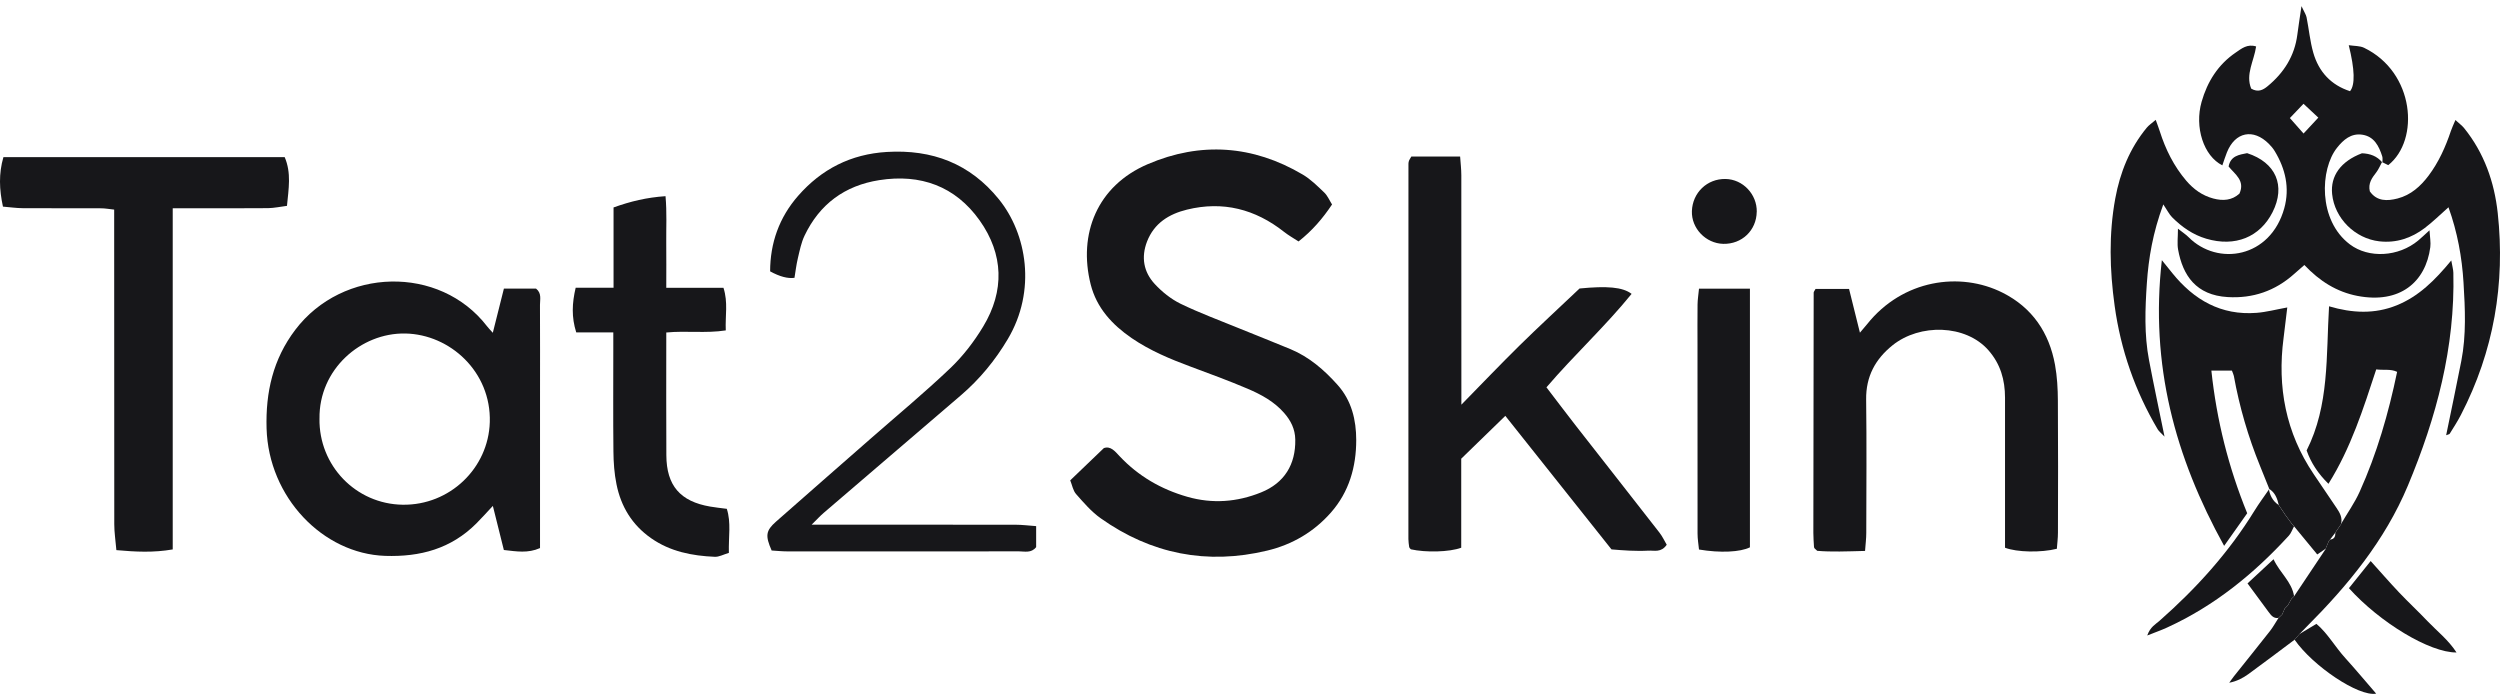
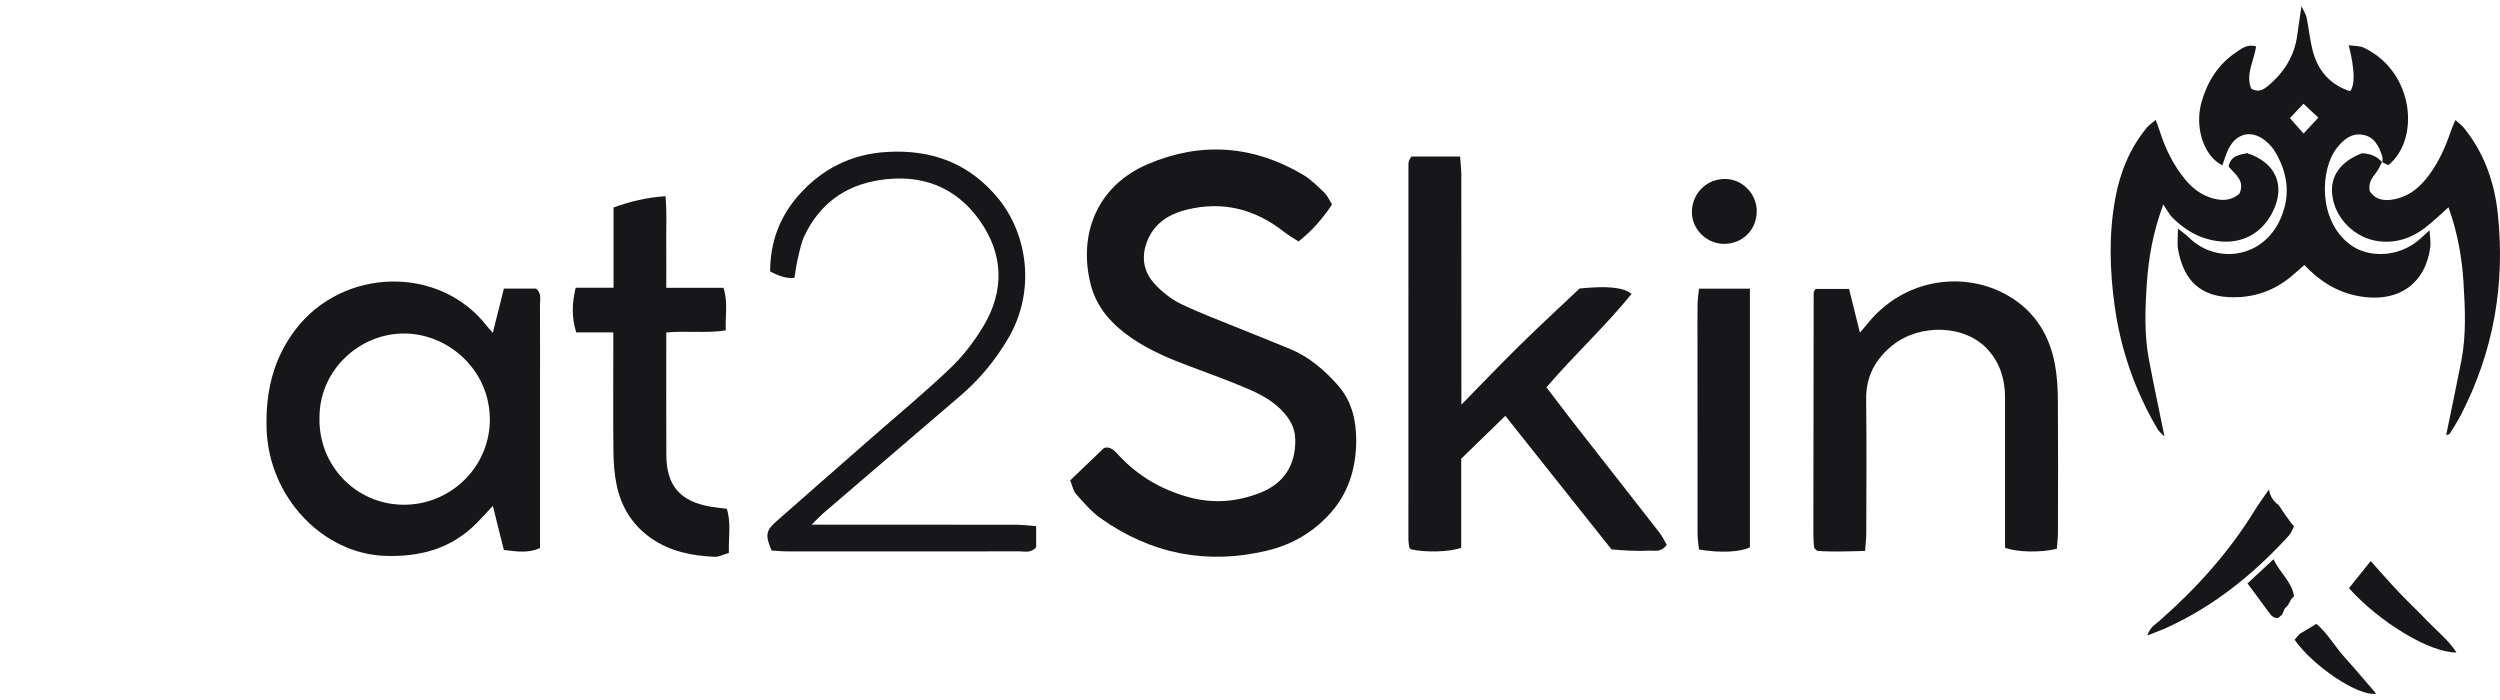
<svg xmlns="http://www.w3.org/2000/svg" width="100" height="28" viewBox="0 0 100 28" fill="none">
  <path d="M53.282 8.179C52.904 8.744 52.49 9.226 51.942 9.658C51.734 9.523 51.537 9.413 51.364 9.276C50.208 8.363 48.916 8.032 47.478 8.385C46.76 8.562 46.167 8.925 45.881 9.663C45.639 10.292 45.746 10.879 46.187 11.357C46.478 11.672 46.837 11.961 47.221 12.149C47.99 12.522 48.795 12.818 49.586 13.142C50.262 13.418 50.944 13.685 51.618 13.965C52.368 14.278 52.967 14.796 53.502 15.395C54.066 16.024 54.249 16.801 54.249 17.603C54.249 18.672 53.965 19.675 53.238 20.501C52.554 21.279 51.689 21.783 50.692 22.023C48.28 22.603 46.046 22.163 44.025 20.729C43.654 20.466 43.346 20.106 43.043 19.762C42.92 19.622 42.886 19.402 42.809 19.214C43.273 18.769 43.694 18.365 44.154 17.924C44.424 17.828 44.599 18.05 44.786 18.25C45.536 19.047 46.447 19.573 47.494 19.872C48.497 20.159 49.484 20.084 50.444 19.696C51.374 19.321 51.829 18.58 51.811 17.584C51.804 17.158 51.631 16.821 51.361 16.513C50.964 16.06 50.446 15.78 49.907 15.55C49.157 15.231 48.393 14.95 47.63 14.667C46.804 14.361 45.996 14.023 45.265 13.523C44.486 12.987 43.865 12.317 43.627 11.376C43.121 9.363 43.881 7.434 45.914 6.565C48.022 5.662 50.118 5.806 52.108 6.982C52.427 7.17 52.7 7.443 52.971 7.702C53.1 7.825 53.173 8.006 53.281 8.177L53.282 8.179Z" fill="#17171A" />
-   <path d="M19.712 13.313C19.872 12.678 20.012 12.118 20.156 11.545H21.442C21.674 11.727 21.599 11.974 21.599 12.194C21.605 13.407 21.601 14.621 21.601 15.835V21.923C21.112 22.139 20.667 22.057 20.154 22C20.01 21.42 19.865 20.842 19.714 20.236C19.477 20.49 19.272 20.718 19.056 20.936C18.045 21.948 16.812 22.282 15.405 22.235C12.913 22.149 10.742 19.889 10.663 17.137C10.622 15.691 10.918 14.371 11.811 13.193C13.703 10.695 17.585 10.589 19.482 13.051C19.532 13.117 19.591 13.176 19.713 13.312L19.712 13.313ZM12.779 16.742C12.751 18.627 14.236 20.163 16.109 20.189C17.987 20.216 19.538 18.731 19.592 16.883C19.65 14.878 18.007 13.374 16.212 13.34C14.426 13.308 12.754 14.781 12.78 16.742H12.779Z" fill="#17171A" />
+   <path d="M19.712 13.313C19.872 12.678 20.012 12.118 20.156 11.545H21.442C21.674 11.727 21.599 11.974 21.599 12.194C21.605 13.407 21.601 14.621 21.601 15.835V21.923C21.112 22.139 20.667 22.057 20.154 22C20.01 21.42 19.865 20.842 19.714 20.236C19.477 20.49 19.272 20.718 19.056 20.936C18.045 21.948 16.812 22.282 15.405 22.235C12.913 22.149 10.742 19.889 10.663 17.137C10.622 15.691 10.918 14.371 11.811 13.193C13.703 10.695 17.585 10.589 19.482 13.051C19.532 13.117 19.591 13.176 19.713 13.312L19.712 13.313ZM12.779 16.742C12.751 18.627 14.236 20.163 16.109 20.189C17.987 20.216 19.538 18.731 19.592 16.883C19.65 14.878 18.007 13.374 16.212 13.34C14.426 13.308 12.754 14.781 12.78 16.742Z" fill="#17171A" />
  <path d="M56.456 6.26H58.405C58.422 6.523 58.453 6.764 58.453 7.007C58.456 9.813 58.455 12.62 58.455 15.426V16.187C59.285 15.341 60.023 14.567 60.783 13.819C61.544 13.071 62.328 12.349 63.182 11.54C64.273 11.433 64.908 11.48 65.264 11.755C64.213 13.053 62.981 14.183 61.858 15.493C62.235 15.985 62.619 16.497 63.012 17.001C64.132 18.436 65.259 19.866 66.376 21.302C66.498 21.458 66.582 21.642 66.669 21.79C66.445 22.116 66.173 22.013 65.935 22.026C65.685 22.04 65.432 22.036 65.181 22.026C64.934 22.017 64.688 21.992 64.46 21.976C63.039 20.188 61.647 18.438 60.213 16.634C59.626 17.204 59.062 17.752 58.449 18.348V21.909C57.977 22.085 57.028 22.105 56.436 21.973C56.421 21.958 56.405 21.945 56.392 21.928C56.381 21.912 56.368 21.891 56.366 21.871C56.353 21.768 56.336 21.665 56.336 21.562C56.336 16.557 56.336 11.552 56.338 6.547C56.338 6.507 56.347 6.464 56.361 6.425C56.375 6.387 56.401 6.353 56.456 6.258V6.26Z" fill="#17171A" />
-   <path d="M6.909 21.977C6.136 22.111 5.425 22.074 4.655 22.005C4.623 21.626 4.571 21.298 4.571 20.97C4.566 17.014 4.567 13.058 4.567 9.101V8.384C4.362 8.362 4.204 8.333 4.044 8.332C2.998 8.328 1.951 8.333 0.905 8.327C0.659 8.326 0.414 8.289 0.118 8.265C-0.029 7.583 -0.056 6.947 0.137 6.284H11.387C11.66 6.92 11.544 7.549 11.479 8.234C11.205 8.269 10.963 8.323 10.721 8.326C9.675 8.336 8.628 8.33 7.582 8.33C7.378 8.33 7.176 8.33 6.909 8.33V21.977Z" fill="#17171A" />
  <path d="M74.603 22.037C73.869 22.056 73.249 22.082 72.689 22.033C72.615 21.964 72.598 21.953 72.585 21.937C72.574 21.92 72.561 21.899 72.56 21.88C72.55 21.693 72.534 21.505 72.534 21.318C72.536 18.115 72.541 14.912 72.547 11.707C72.547 11.671 72.581 11.634 72.622 11.557H73.962C74.097 12.103 74.236 12.662 74.397 13.308C74.522 13.158 74.607 13.064 74.686 12.965C76.106 11.184 78.402 10.85 80.108 11.71C81.29 12.306 81.967 13.305 82.201 14.594C82.286 15.064 82.313 15.55 82.315 16.029C82.328 17.788 82.322 19.547 82.318 21.307C82.318 21.529 82.288 21.751 82.274 21.951C81.645 22.11 80.677 22.093 80.201 21.909V21.313C80.201 19.512 80.201 17.711 80.201 15.91C80.201 15.197 80.02 14.557 79.533 14.005C78.624 12.975 76.793 12.934 75.701 13.812C75.011 14.366 74.634 15.063 74.646 15.979C74.669 17.759 74.654 19.539 74.651 21.319C74.651 21.541 74.622 21.763 74.602 22.038L74.603 22.037Z" fill="#17171A" />
  <path d="M95.296 6.502C95.295 6.419 95.314 6.328 95.289 6.253C95.156 5.84 94.966 5.456 94.484 5.387C94.043 5.324 93.737 5.588 93.48 5.912C92.803 6.763 92.713 8.809 93.995 9.775C94.749 10.344 95.94 10.278 96.731 9.618C96.858 9.512 96.977 9.397 97.18 9.212C97.196 9.492 97.237 9.694 97.212 9.886C97.029 11.284 95.992 12.164 94.296 11.836C93.47 11.676 92.785 11.247 92.175 10.6C92.029 10.728 91.893 10.845 91.759 10.964C91.003 11.639 90.113 11.943 89.108 11.883C87.845 11.809 87.311 11.02 87.124 9.984C87.081 9.75 87.118 9.501 87.118 9.147C87.326 9.311 87.444 9.387 87.541 9.485C88.707 10.659 90.82 10.323 91.372 8.326C91.594 7.521 91.419 6.756 90.991 6.048C90.927 5.941 90.844 5.843 90.756 5.755C90.132 5.128 89.403 5.276 89.076 6.097C89.009 6.265 88.955 6.439 88.894 6.614C88.144 6.241 87.774 5.086 88.064 4.072C88.295 3.265 88.722 2.583 89.428 2.103C89.663 1.943 89.892 1.747 90.245 1.858C90.161 2.439 89.813 2.974 90.048 3.545C90.321 3.706 90.523 3.599 90.705 3.448C91.359 2.909 91.785 2.236 91.894 1.383C91.936 1.055 91.989 0.728 92.059 0.245C92.172 0.489 92.242 0.587 92.263 0.694C92.357 1.164 92.4 1.648 92.531 2.107C92.749 2.871 93.24 3.402 94.001 3.648C94.209 3.399 94.192 2.786 93.95 1.808C94.174 1.843 94.391 1.829 94.562 1.911C96.594 2.892 96.796 5.602 95.53 6.606C95.453 6.568 95.365 6.524 95.279 6.482L95.294 6.502H95.296ZM92.142 5.341C92.384 5.082 92.547 4.905 92.733 4.705C92.51 4.497 92.336 4.334 92.14 4.151C91.928 4.373 91.763 4.547 91.595 4.722C91.789 4.942 91.939 5.11 92.142 5.341Z" fill="#17171A" />
  <path d="M32.462 20.986C32.816 20.986 33.041 20.986 33.266 20.986C35.716 20.986 38.166 20.985 40.617 20.989C40.882 20.989 41.148 21.024 41.446 21.045V21.885C41.249 22.138 40.979 22.053 40.74 22.053C38.771 22.059 36.802 22.057 34.835 22.057C33.725 22.057 32.615 22.06 31.506 22.056C31.282 22.056 31.059 22.031 30.866 22.02C30.605 21.426 30.63 21.229 31.042 20.864C32.297 19.757 33.558 18.657 34.816 17.554C35.886 16.616 36.982 15.708 38.012 14.727C38.52 14.243 38.965 13.664 39.328 13.061C40.188 11.636 40.146 10.169 39.186 8.817C38.214 7.448 36.822 6.945 35.168 7.206C33.789 7.423 32.782 8.166 32.181 9.428C32.049 9.706 31.988 10.02 31.916 10.323C31.853 10.585 31.822 10.855 31.779 11.113C31.512 11.15 31.188 11.064 30.805 10.854C30.807 9.722 31.167 8.7 31.924 7.834C32.86 6.764 34.032 6.165 35.474 6.078C37.29 5.969 38.8 6.543 39.954 7.969C41.077 9.355 41.464 11.624 40.312 13.563C39.807 14.415 39.185 15.171 38.43 15.817C36.601 17.38 34.775 18.946 32.949 20.514C32.812 20.631 32.69 20.765 32.463 20.989L32.462 20.986Z" fill="#17171A" />
-   <path d="M93.643 20.954C93.893 20.527 94.184 20.119 94.386 19.671C95.075 18.143 95.539 16.54 95.885 14.874C95.621 14.748 95.353 14.816 95.049 14.776C94.532 16.349 94.038 17.915 93.138 19.352C92.724 18.945 92.443 18.521 92.265 18.018C93.177 16.212 93.042 14.243 93.162 12.252C94.09 12.527 94.986 12.57 95.868 12.213C96.747 11.857 97.396 11.213 98.051 10.418C98.091 10.649 98.131 10.78 98.134 10.91C98.207 13.892 97.457 16.696 96.316 19.424C95.392 21.631 93.908 23.425 92.242 25.092C92.153 25.18 92.067 25.272 91.98 25.361C91.915 25.436 91.849 25.512 91.785 25.587C91.168 26.049 90.553 26.514 89.93 26.968C89.715 27.123 89.476 27.249 89.17 27.31C89.231 27.225 89.288 27.139 89.353 27.057C89.835 26.451 90.322 25.85 90.8 25.24C90.927 25.078 91.026 24.893 91.139 24.719C91.188 24.672 91.237 24.626 91.286 24.58C91.321 24.501 91.356 24.421 91.392 24.341C91.433 24.299 91.473 24.257 91.515 24.215C91.563 24.129 91.609 24.042 91.657 23.957L91.764 23.851C92.189 23.215 92.614 22.579 93.038 21.943L93.017 21.965C93.064 21.856 93.11 21.746 93.157 21.636C93.173 21.619 93.188 21.6 93.204 21.582C93.374 21.567 93.419 21.459 93.412 21.309L93.392 21.336C93.482 21.203 93.573 21.068 93.665 20.935L93.644 20.957L93.643 20.954Z" fill="#17171A" />
  <path d="M29.154 22.116C28.938 22.179 28.763 22.28 28.592 22.272C27.684 22.233 26.812 22.065 26.044 21.528C25.282 20.995 24.838 20.26 24.659 19.367C24.572 18.94 24.541 18.496 24.537 18.06C24.522 16.7 24.532 15.339 24.532 13.979V13.296H23.049C22.856 12.683 22.881 12.127 23.027 11.51H24.542V8.298C25.223 8.053 25.872 7.898 26.621 7.847C26.679 8.507 26.644 9.108 26.65 9.707C26.656 10.289 26.651 10.87 26.651 11.513H28.939C29.128 12.098 29.005 12.631 29.031 13.216C28.228 13.34 27.458 13.223 26.651 13.3C26.651 13.451 26.651 13.57 26.651 13.69C26.651 15.197 26.645 16.703 26.654 18.21C26.66 19.425 27.209 20.058 28.407 20.263C28.611 20.299 28.817 20.319 29.072 20.353C29.251 20.907 29.138 21.464 29.155 22.115L29.154 22.116Z" fill="#17171A" />
-   <path d="M93.204 21.58C93.188 21.597 93.172 21.616 93.157 21.634C93.11 21.743 93.064 21.854 93.017 21.963L93.038 21.94C92.927 22.016 92.816 22.093 92.69 22.178C92.385 21.807 92.074 21.43 91.764 21.054C91.734 21.02 91.704 20.985 91.673 20.951C91.576 20.819 91.48 20.686 91.383 20.554L91.403 20.578C91.312 20.444 91.222 20.31 91.132 20.177L91.152 20.202C91.091 19.94 91.003 19.695 90.754 19.548L90.773 19.561C90.65 19.254 90.528 18.946 90.402 18.639C89.928 17.475 89.578 16.276 89.354 15.039C89.343 14.979 89.312 14.922 89.277 14.825H88.455C88.666 16.814 89.143 18.702 89.888 20.53C89.591 20.948 89.305 21.355 88.965 21.835C86.993 18.267 86 14.582 86.474 10.406C86.676 10.655 86.784 10.79 86.892 10.924C87.759 11.999 88.844 12.623 90.261 12.514C90.653 12.484 91.038 12.38 91.491 12.298C91.441 12.714 91.395 13.119 91.343 13.521C91.085 15.481 91.432 17.308 92.546 18.963C92.849 19.415 93.154 19.865 93.46 20.315C93.592 20.509 93.704 20.706 93.644 20.955L93.665 20.932C93.574 21.065 93.484 21.2 93.392 21.333L93.412 21.307C93.343 21.397 93.274 21.489 93.204 21.58Z" fill="#17171A" />
  <path d="M95.281 6.482C95.206 6.621 95.145 6.772 95.05 6.896C94.88 7.116 94.718 7.33 94.793 7.654C95.073 8.057 95.487 8.047 95.905 7.939C96.433 7.802 96.823 7.452 97.144 7.025C97.55 6.484 97.822 5.876 98.036 5.238C98.08 5.108 98.14 4.983 98.217 4.801C98.365 4.938 98.481 5.02 98.566 5.126C99.366 6.117 99.774 7.282 99.909 8.519C100.217 11.348 99.75 14.053 98.437 16.594C98.303 16.853 98.144 17.099 97.99 17.347C97.973 17.375 97.919 17.378 97.846 17.409C98.052 16.404 98.261 15.421 98.453 14.435C98.655 13.398 98.604 12.347 98.541 11.306C98.479 10.291 98.298 9.286 97.939 8.291C97.602 8.589 97.311 8.878 96.987 9.123C96.454 9.525 95.853 9.73 95.173 9.653C94.195 9.541 93.384 8.732 93.285 7.763C93.21 7.033 93.636 6.449 94.478 6.131C94.797 6.143 95.084 6.24 95.296 6.504L95.281 6.484V6.482Z" fill="#17171A" />
  <path d="M86.229 4.795C86.299 4.991 86.349 5.119 86.391 5.25C86.621 5.975 86.953 6.644 87.449 7.227C87.742 7.57 88.091 7.823 88.531 7.94C88.914 8.042 89.275 8.02 89.578 7.744C89.813 7.223 89.397 6.972 89.144 6.659C89.227 6.228 89.57 6.189 89.884 6.126C91.041 6.5 91.434 7.431 90.903 8.485C90.397 9.486 89.407 9.891 88.249 9.548C87.718 9.391 87.27 9.079 86.882 8.688C86.768 8.572 86.695 8.418 86.532 8.176C86.111 9.319 85.943 10.322 85.874 11.333C85.805 12.354 85.766 13.383 85.96 14.399C86.148 15.392 86.361 16.381 86.581 17.465C86.451 17.328 86.359 17.259 86.305 17.168C85.403 15.64 84.829 13.995 84.586 12.235C84.387 10.801 84.349 9.364 84.611 7.939C84.802 6.9 85.189 5.932 85.872 5.106C85.957 5.003 86.074 4.928 86.227 4.796L86.229 4.795Z" fill="#17171A" />
  <path d="M69.997 11.546V21.893C69.611 22.085 68.811 22.124 67.96 21.981C67.941 21.783 67.902 21.564 67.902 21.347C67.899 18.835 67.9 16.325 67.9 13.813C67.9 13.269 67.895 12.724 67.902 12.181C67.905 11.979 67.938 11.778 67.96 11.548H69.997V11.546Z" fill="#17171A" />
  <path d="M91.671 20.951C91.701 20.985 91.731 21.02 91.761 21.054C91.693 21.179 91.647 21.324 91.554 21.426C90.157 22.952 88.576 24.237 86.68 25.103C86.459 25.205 86.227 25.286 85.889 25.42C86.013 25.072 86.221 24.973 86.378 24.834C87.847 23.541 89.148 22.104 90.177 20.432C90.361 20.133 90.572 19.851 90.771 19.561L90.752 19.548C90.795 19.82 90.912 20.048 91.149 20.202L91.129 20.177C91.219 20.31 91.31 20.444 91.4 20.578L91.38 20.554C91.477 20.686 91.574 20.819 91.671 20.951Z" fill="#17171A" />
  <path d="M70.269 8.473C70.257 9.217 69.676 9.771 68.929 9.754C68.231 9.736 67.653 9.135 67.676 8.446C67.7 7.706 68.287 7.144 69.024 7.159C69.716 7.173 70.282 7.77 70.271 8.473H70.269Z" fill="#17171A" />
  <path d="M93.957 23.528C94.254 23.157 94.527 22.818 94.827 22.442C95.216 22.873 95.579 23.292 95.96 23.694C96.333 24.088 96.731 24.457 97.105 24.851C97.484 25.248 97.93 25.59 98.261 26.099C97.192 26.11 95.191 24.897 93.959 23.529L93.957 23.528Z" fill="#17171A" />
  <path d="M91.784 25.587C91.849 25.512 91.915 25.436 91.979 25.361C92.186 25.237 92.392 25.112 92.656 24.954C93.098 25.322 93.402 25.873 93.814 26.325C94.23 26.784 94.627 27.261 95.047 27.746C94.345 27.874 92.514 26.642 91.783 25.587H91.784Z" fill="#17171A" />
  <path d="M91.285 24.579L91.138 24.717C90.937 24.748 90.84 24.607 90.74 24.474C90.468 24.108 90.199 23.739 89.901 23.336C90.23 23.029 90.554 22.729 90.942 22.369C91.193 22.918 91.672 23.264 91.763 23.85L91.656 23.956C91.608 24.041 91.561 24.128 91.514 24.213C91.472 24.256 91.432 24.297 91.39 24.34C91.355 24.419 91.32 24.5 91.285 24.579Z" fill="#17171A" />
</svg>